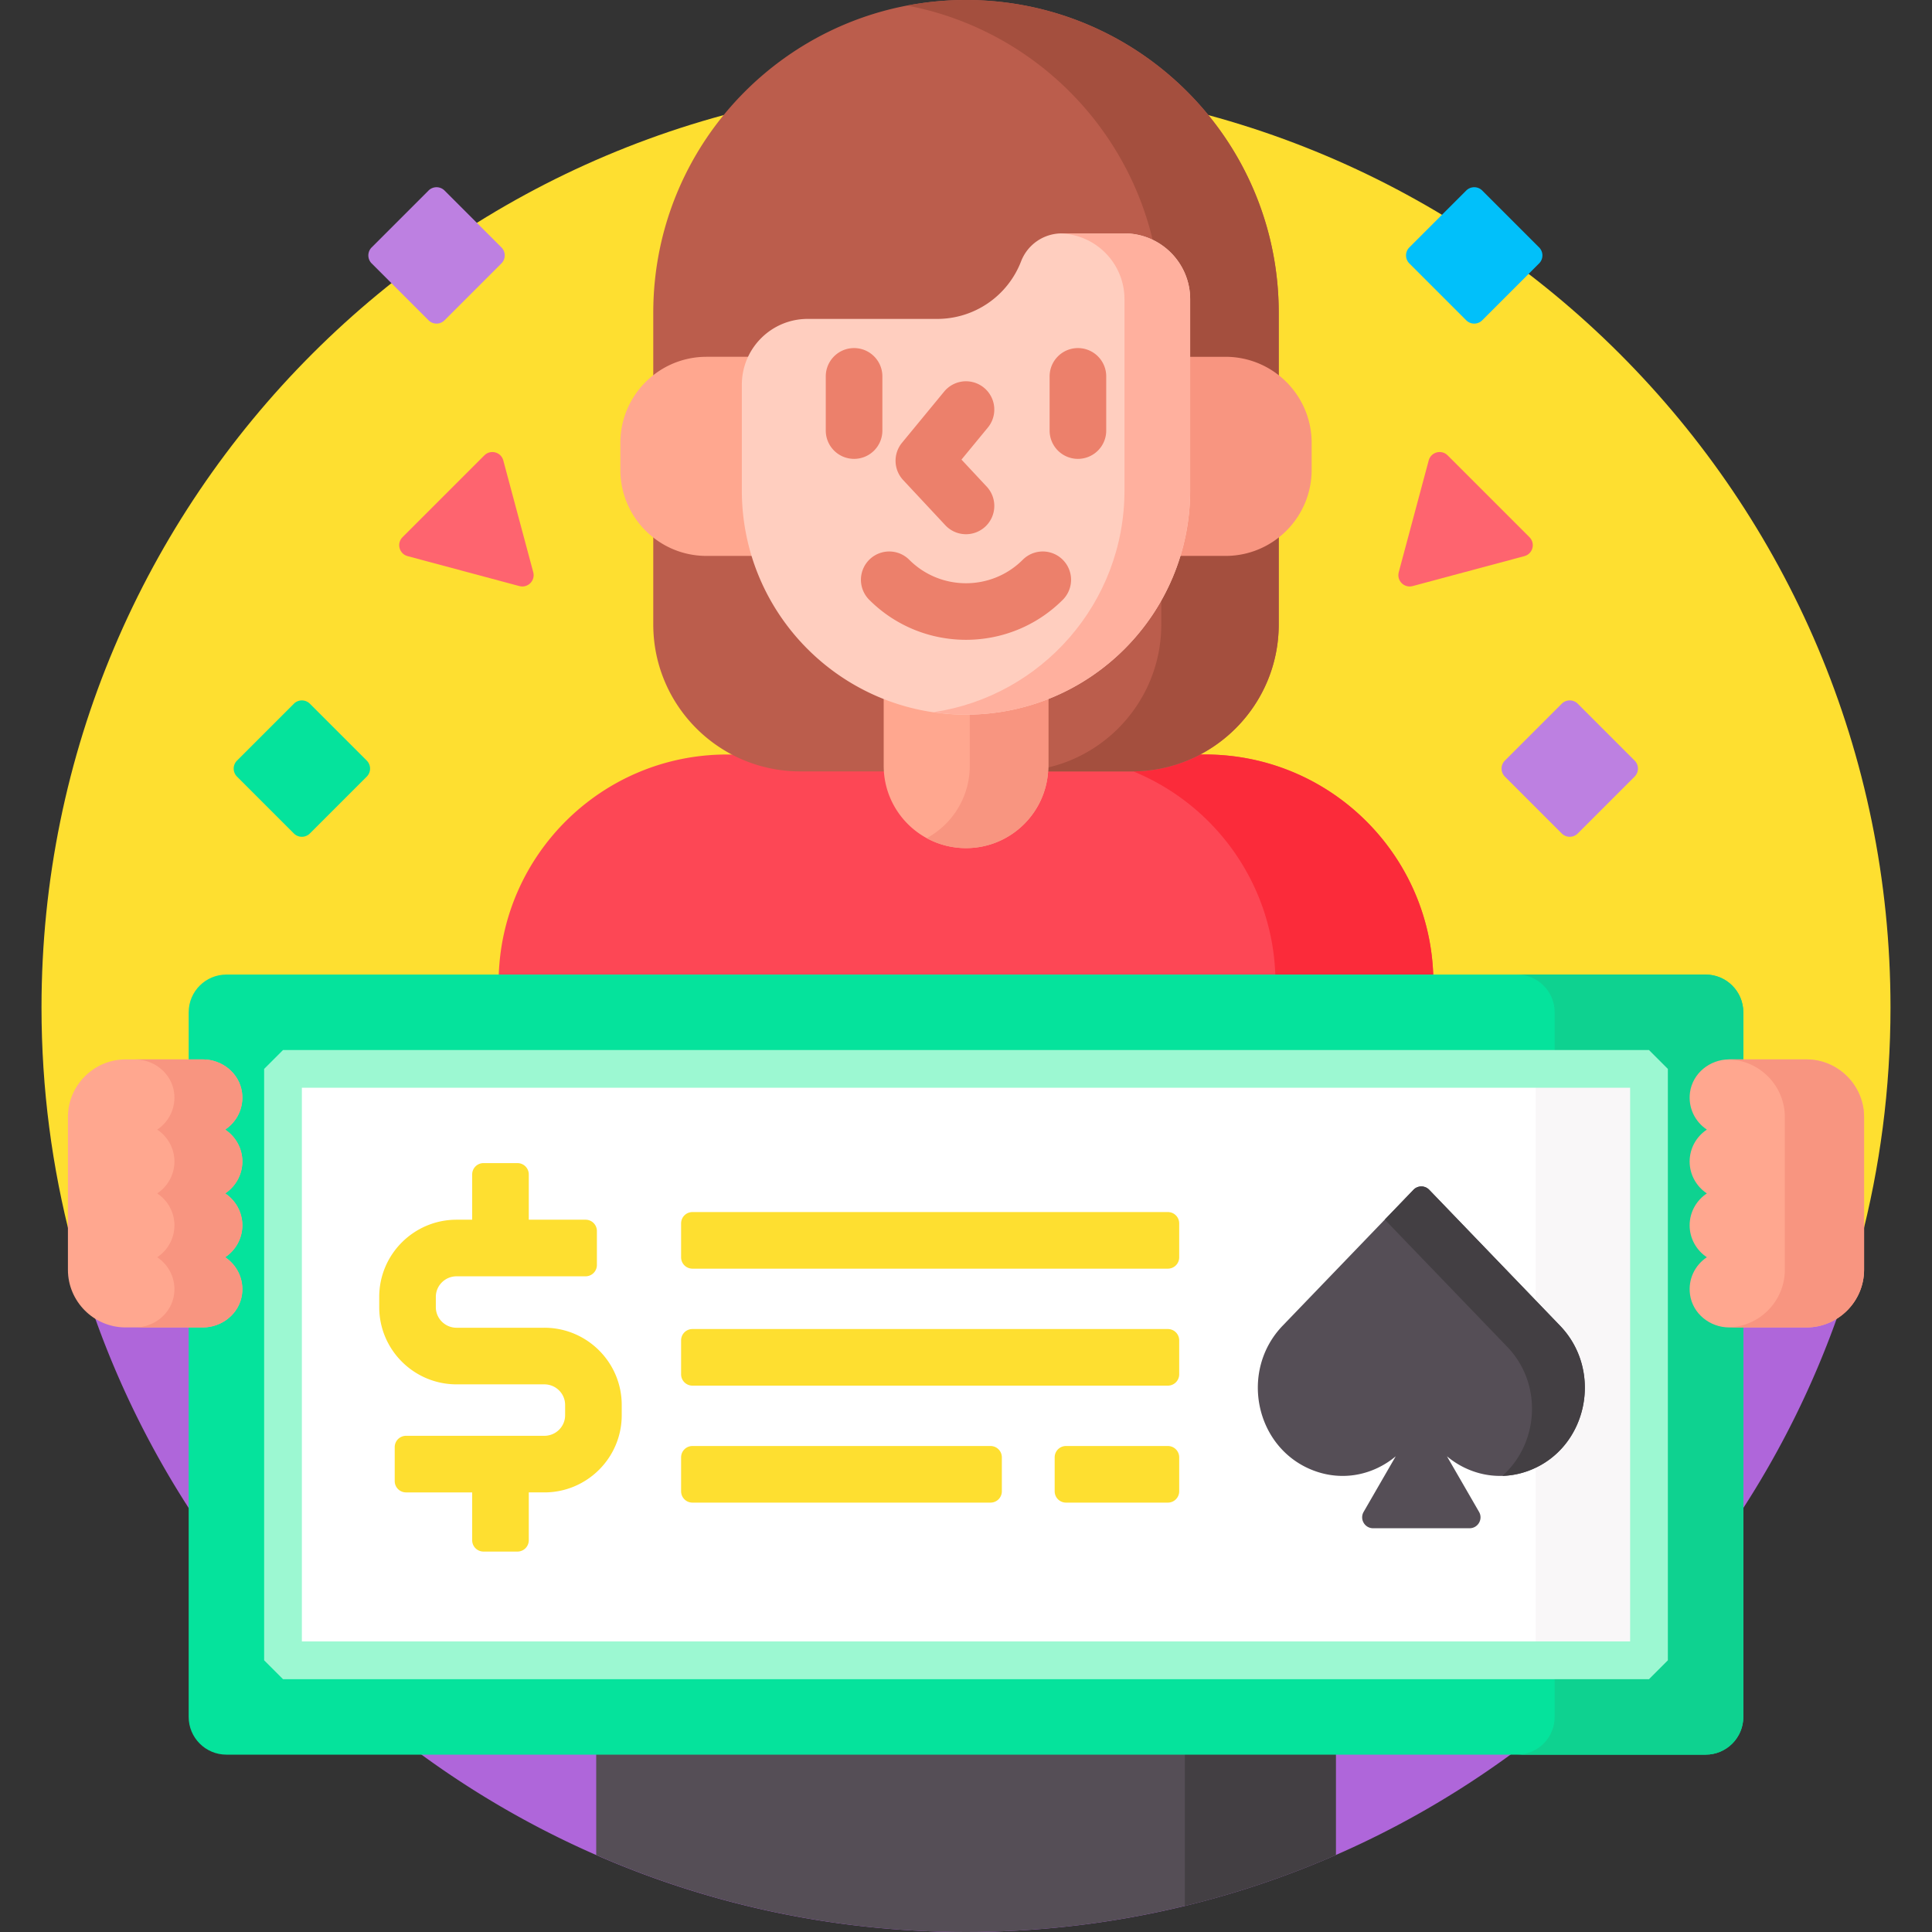
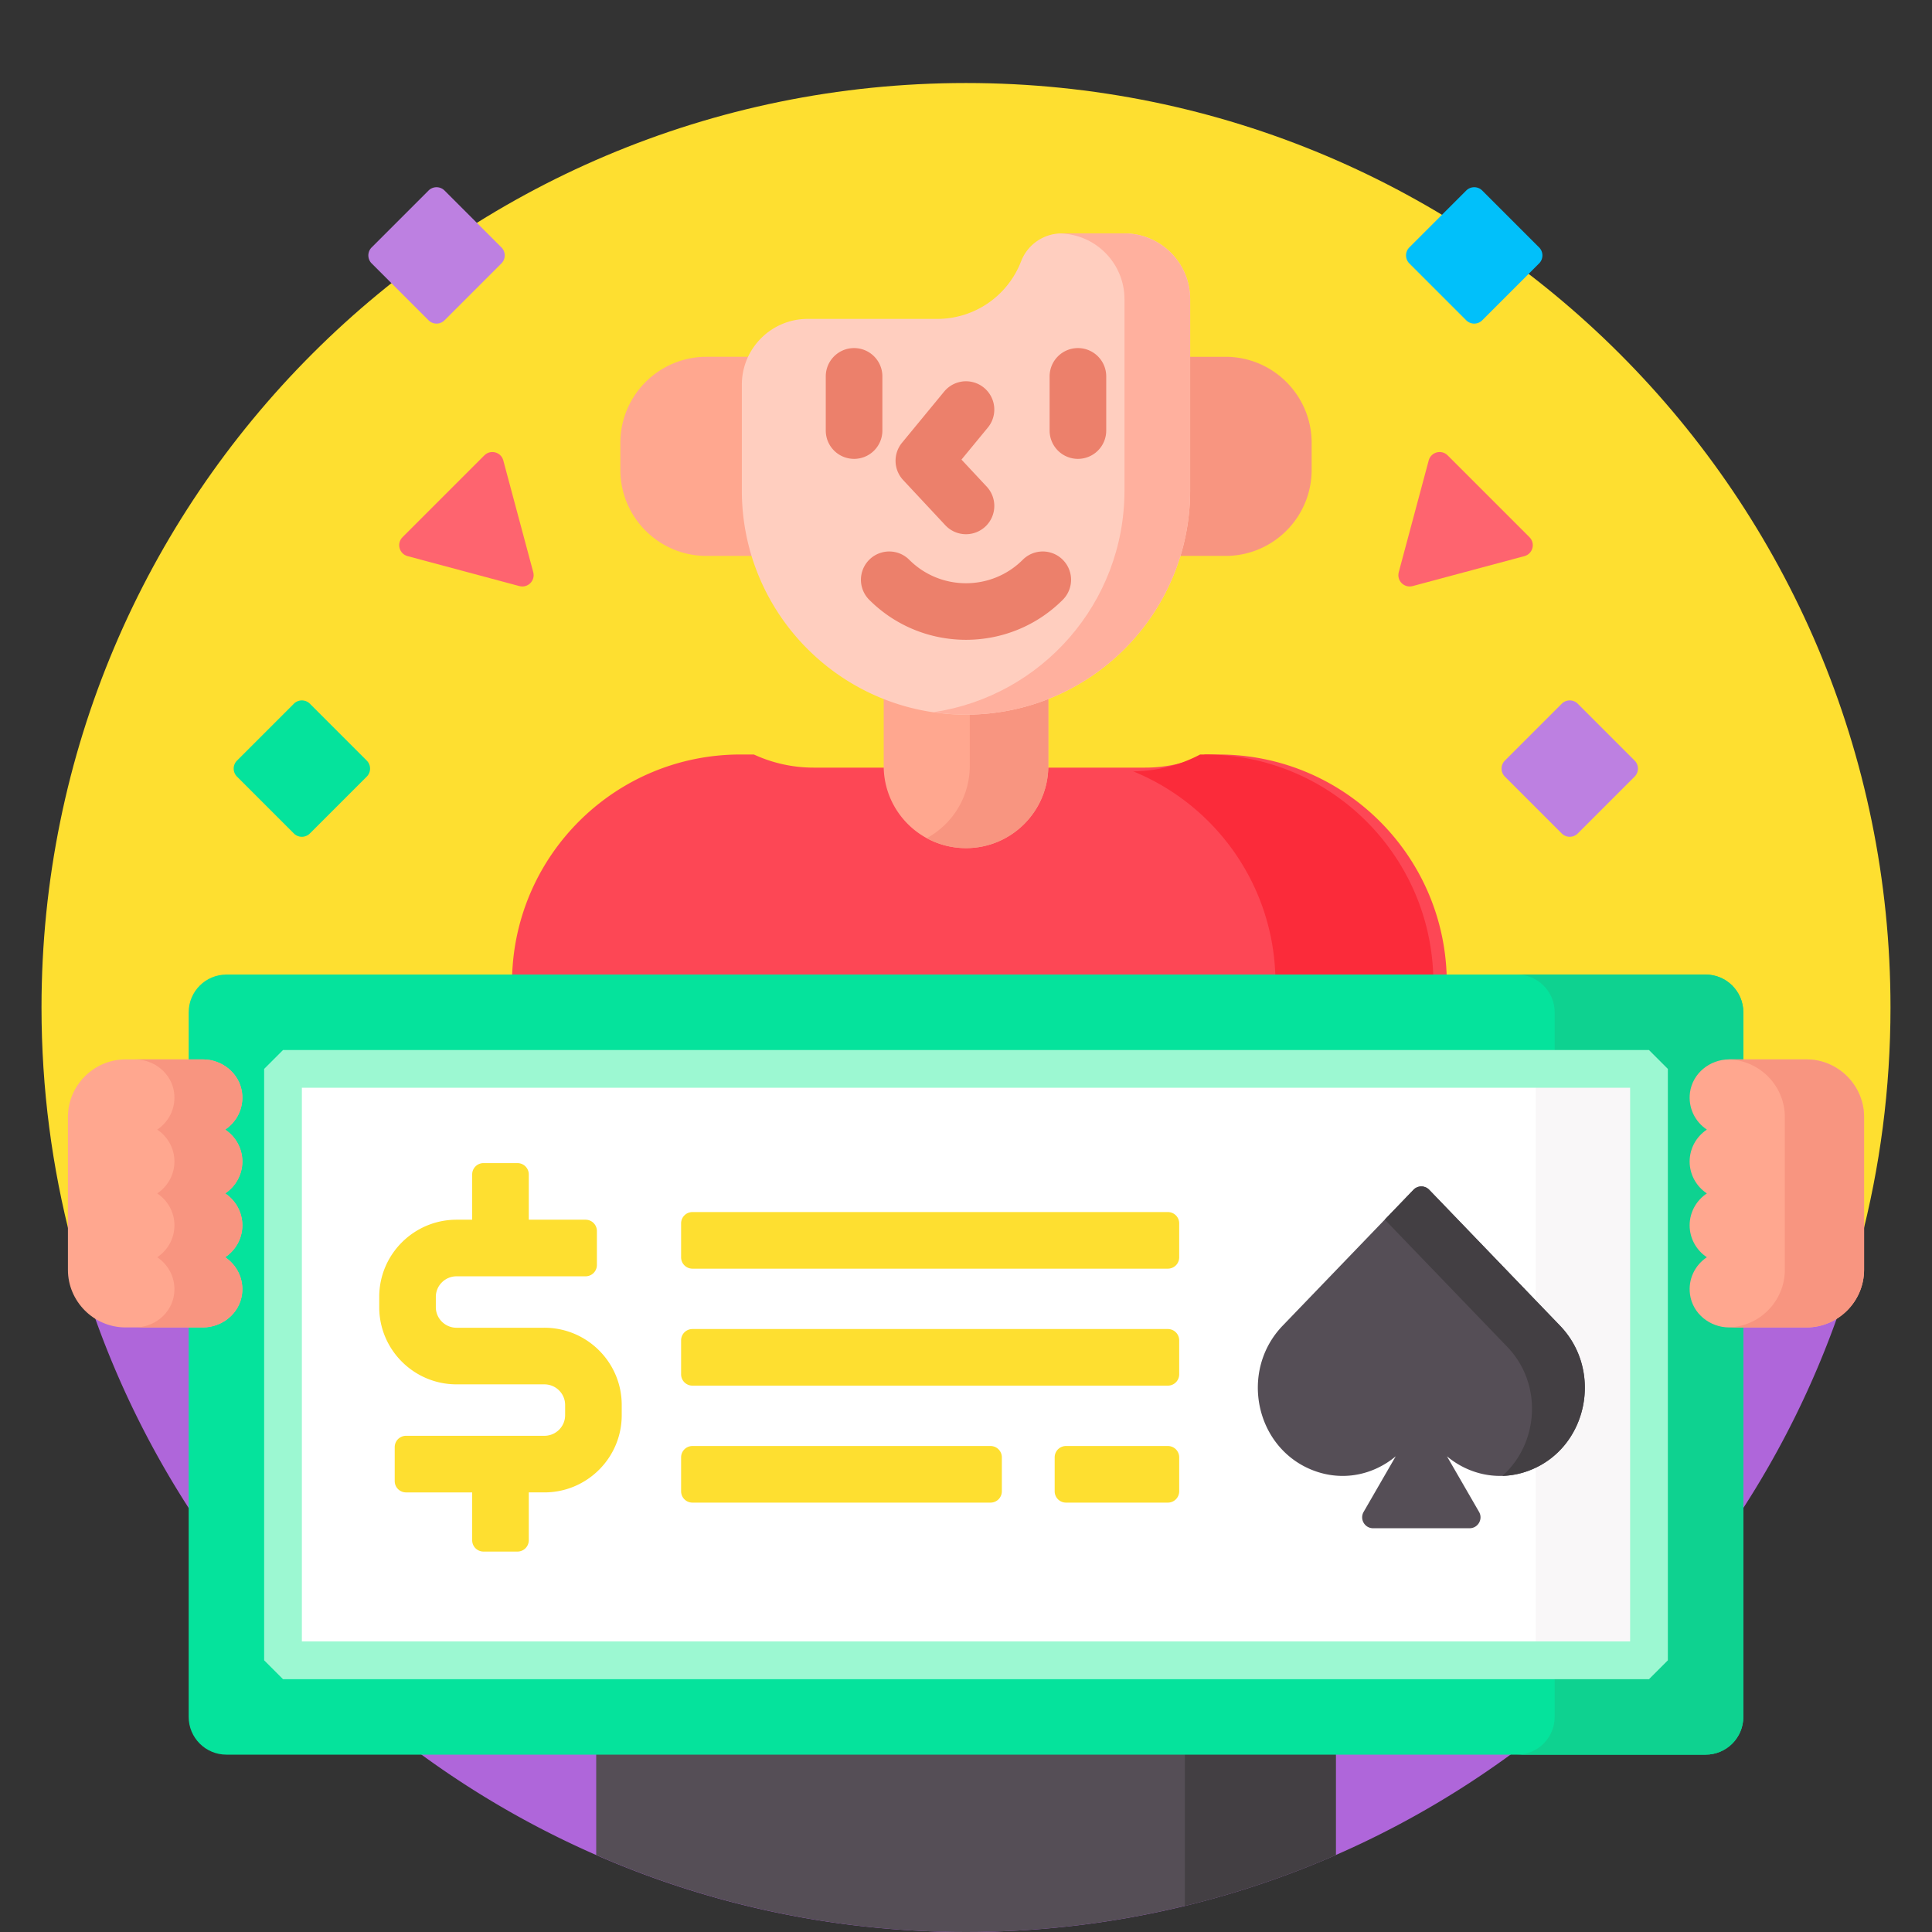
<svg xmlns="http://www.w3.org/2000/svg" height="512" width="512">
  <rect width="100%" height="100%" fill="#333333" stroke="none" />
  <path d="M19 296.028c0-7.873 6.405-14.277 14.277-14.277H51v-13.484c0-4.963 4.038-9 9-9h392c4.962 0 9 4.037 9 9v13.484h17.723c7.873 0 14.277 6.404 14.277 14.277v33.261c5.214-19.891 8-40.763 8-62.289 0-135.31-109.69-245-245-245S11 131.69 11 267c0 21.526 2.786 42.398 8 62.289z" fill="#fedf30" />
  <g fill="#af66da">
    <path d="M24.7 347.892A244.128 244.128 0 0 0 51 401.17v-50.387H33.277a14.183 14.183 0 0 1-8.577-2.891zM478.723 350.783H461v50.387a244.083 244.083 0 0 0 26.3-53.278 14.183 14.183 0 0 1-8.577 2.891zM110.347 464c40.713 30.157 91.095 48 145.653 48s104.94-17.843 145.653-48z" />
  </g>
-   <path d="M319.322 199.949h-3.554a37.713 37.713 0 0 1-15.844 3.479h-87.849a37.71 37.71 0 0 1-15.844-3.479h-3.554c-33.029 0-59.863 26.447-60.526 59.318h247.696c-.661-32.871-27.495-59.318-60.525-59.318z" fill="#fd4755" />
+   <path d="M319.322 199.949a37.713 37.713 0 0 1-15.844 3.479h-87.849a37.71 37.71 0 0 1-15.844-3.479h-3.554c-33.029 0-59.863 26.447-60.526 59.318h247.696c-.661-32.871-27.495-59.318-60.525-59.318z" fill="#fd4755" />
  <path d="M319.322 199.949h-1.266a38.764 38.764 0 0 1-17.74 4.469c21.75 8.872 37.183 30.024 37.683 54.849h41.848c-.661-32.871-27.495-59.318-60.525-59.318z" fill="#fb2b3a" />
  <path d="M158 464v27.594C188.013 504.708 221.153 512 256 512s67.987-7.292 98-20.406V464z" fill="#554e56" />
  <path d="M314 464v41.071a243.538 243.538 0 0 0 40-13.477V464z" fill="#433f43" />
  <g fill="#bb5d4c">
-     <path d="M187.229 95.558h11.666c2.502-5.897 8.35-10.044 15.149-10.044h34.33c10.19 0 19.497-6.39 23.157-15.899 1.558-4.045 5.516-6.763 9.85-6.763h16.575c9.069 0 16.448 7.379 16.448 16.448v16.258h10.368a21.733 21.733 0 0 1 14.106 5.188V82.877C338.877 37.105 301.772 0 256 0s-82.877 37.105-82.877 82.877v17.869a21.73 21.73 0 0 1 14.106-5.188zM324.771 146.326h-12.712c-7.089 24.271-29.529 42.058-56.059 42.058s-48.97-17.787-56.059-42.058h-12.712a21.733 21.733 0 0 1-14.106-5.188v24.337c0 21.513 17.44 38.953 38.953 38.953h87.849c21.513 0 38.953-17.44 38.953-38.953v-24.337a21.736 21.736 0 0 1-14.107 5.188z" />
-   </g>
-   <path d="M256 0c-5.322 0-10.519.521-15.562 1.48 32.452 6.168 58.186 31.246 65.32 63.345 5.143 2.784 8.645 8.228 8.645 14.475v16.258h10.368a21.733 21.733 0 0 1 14.106 5.188V82.877C338.877 37.105 301.772 0 256 0zM324.771 146.326h-12.712a58.08 58.08 0 0 1-4.305 10.662v8.487c0 21.513-17.44 38.953-38.953 38.953h31.123c21.513 0 38.953-17.44 38.953-38.953v-24.337a21.73 21.73 0 0 1-14.106 5.188z" fill="#a44f3e" />
+     </g>
  <path d="M256 188.384a58.078 58.078 0 0 1-21.81-4.24v18.807c0 12.045 9.765 21.81 21.81 21.81 12.045 0 21.81-9.764 21.81-21.81v-18.807a58.078 58.078 0 0 1-21.81 4.24z" fill="#ffa78f" />
  <path d="M257 188.359v14.591c0 8.277-4.611 15.478-11.405 19.172A21.709 21.709 0 0 0 256 224.759c12.045 0 21.81-9.764 21.81-21.81v-18.807a58.038 58.038 0 0 1-20.81 4.217z" fill="#f89580" />
  <path d="M197.596 129.98v-28.019c0-2.665.651-5.176 1.781-7.405h-12.149c-12.608 0-22.829 10.221-22.829 22.829v7.11c0 12.608 10.221 22.829 22.829 22.829h12.997a58.199 58.199 0 0 1-2.629-17.344z" fill="#ffa78f" />
  <path d="M324.772 94.557h-10.368v35.423a58.22 58.22 0 0 1-2.629 17.345h12.997c12.608 0 22.829-10.221 22.829-22.829v-7.11c0-12.608-10.221-22.829-22.829-22.829z" fill="#f89580" />
  <path d="M270.598 69.255a23.815 23.815 0 0 1-22.224 15.259h-34.33c-9.636 0-17.448 7.812-17.448 17.448v28.019c0 32.808 26.596 59.404 59.404 59.404 32.808 0 59.404-26.596 59.404-59.404V79.299c0-9.636-7.812-17.448-17.448-17.448h-16.575a11.557 11.557 0 0 0-10.783 7.404z" fill="#ffcebf" />
  <path d="M297.956 61.852h-16.575c-.158 0-.315.011-.472.018 9.47.192 17.091 7.914 17.091 17.43v50.681c0 29.808-21.956 54.483-50.577 58.747 2.802.416 5.659.657 8.577.657 32.808 0 59.404-26.596 59.404-59.404V79.299c0-9.636-7.812-17.447-17.448-17.447z" fill="#ffb09e" />
  <path d="M226.338 121.605a7.5 7.5 0 0 1-7.5-7.5v-14.36c0-4.143 3.358-7.5 7.5-7.5s7.5 3.357 7.5 7.5v14.36a7.5 7.5 0 0 1-7.5 7.5zM285.661 121.605a7.5 7.5 0 0 1-7.5-7.5v-14.36c0-4.143 3.358-7.5 7.5-7.5s7.5 3.357 7.5 7.5v14.36a7.5 7.5 0 0 1-7.5 7.5zM256.001 141.572c-2.006 0-4.007-.8-5.484-2.383l-11.168-11.967a7.5 7.5 0 0 1-.307-9.885l11.168-13.562a7.5 7.5 0 0 1 11.579 9.536l-6.987 8.485 6.681 7.158a7.5 7.5 0 0 1-5.482 12.618zM256 169.556c-9.288 0-18.575-3.535-25.646-10.604a7.5 7.5 0 0 1 10.607-10.607c8.293 8.293 21.786 8.293 30.079 0a7.5 7.5 0 0 1 10.607 10.607c-7.072 7.069-16.359 10.604-25.647 10.604z" fill="#ec806b" />
  <path d="M452 465H60c-5.523 0-10-4.477-10-10V268.267c0-5.523 4.477-10 10-10h392c5.523 0 10 4.477 10 10V455c0 5.523-4.477 10-10 10z" fill="#05e39c" />
  <path d="M452 258.267h-50c5.523 0 10 4.477 10 10V455c0 5.523-4.477 10-10 10h50c5.523 0 10-4.477 10-10V268.267c0-5.523-4.477-10-10-10z" fill="#0ed290" />
  <path d="M437 283.266v156.733H75V283.266z" fill="#fff" />
  <path d="M407 283.267h30V440h-30z" fill="#f9f7f8" />
  <path d="M437 445H75l-5-5V283.267l5-5h362l5 5V440zM80 435h352V288.267H80z" fill="#9cf8d2" />
  <path d="M144.262 351.868H121c-3.032 0-5.5-2.446-5.5-5.454v-2.729c0-3.005 2.467-5.45 5.5-5.45h34.184a3 3 0 0 0 3-3v-9a3 3 0 0 0-3-3h-15.052v-12.001a3 3 0 0 0-3-3h-9a3 3 0 0 0-3 3v12.001H121c-11.304 0-20.5 9.174-20.5 20.45v2.729c0 11.278 9.196 20.454 20.5 20.454h23.263c3.032 0 5.5 2.446 5.5 5.454v2.727c0 3.008-2.467 5.454-5.5 5.454h-36.658a3 3 0 0 0-3 3v9a3 3 0 0 0 3 3h17.527v12.679a3 3 0 0 0 3 3h9a3 3 0 0 0 3-3v-12.679h4.131c11.304 0 20.5-9.176 20.5-20.454v-2.727c-.001-11.278-9.197-20.454-20.501-20.454z" fill="#fedf30" />
  <path d="M64.228 307.811c0-3.521-1.82-6.635-4.563-8.456 3.1-2.059 5.021-5.768 4.468-9.851-.689-5.085-5.259-8.753-10.391-8.753H33.277c-8.403 0-15.277 6.875-15.277 15.277v40.478c0 8.403 6.875 15.277 15.277 15.277h20.465c5.132 0 9.702-3.668 10.391-8.753.553-4.082-1.368-7.792-4.468-9.851 2.743-1.821 4.563-4.935 4.563-8.456s-1.82-6.635-4.563-8.456c2.743-1.821 4.563-4.935 4.563-8.456z" fill="#ffa78f" />
  <path d="M64.228 324.724c0-3.521-1.82-6.635-4.563-8.456 2.743-1.822 4.563-4.935 4.563-8.456s-1.82-6.635-4.563-8.456c3.1-2.059 5.021-5.768 4.468-9.851-.689-5.085-5.259-8.753-10.391-8.753h-18c5.132 0 9.702 3.668 10.391 8.753.553 4.082-1.368 7.792-4.468 9.851 2.743 1.822 4.563 4.935 4.563 8.456s-1.82 6.635-4.563 8.456c2.743 1.822 4.563 4.935 4.563 8.456s-1.82 6.635-4.563 8.456c3.1 2.059 5.021 5.768 4.468 9.851-.689 5.085-5.259 8.753-10.391 8.753h18c5.132 0 9.702-3.668 10.391-8.753.553-4.082-1.368-7.792-4.468-9.851 2.743-1.822 4.563-4.935 4.563-8.456z" fill="#f89580" />
  <path d="M447.772 324.724c0 3.521 1.82 6.635 4.563 8.456-3.1 2.059-5.021 5.768-4.468 9.851.689 5.085 5.259 8.753 10.391 8.753h20.465c8.403 0 15.277-6.875 15.277-15.277v-40.478c0-8.403-6.875-15.277-15.277-15.277h-20.465c-5.132 0-9.702 3.668-10.391 8.753-.553 4.082 1.368 7.792 4.468 9.851-2.743 1.821-4.563 4.935-4.563 8.456s1.82 6.635 4.563 8.456c-2.743 1.821-4.563 4.935-4.563 8.456z" fill="#ffa78f" />
  <path d="M478.723 280.751h-20.465c-.096 0-.19.01-.286.013C466.26 280.9 473 287.71 473 296.029v40.478c0 8.318-6.741 15.129-15.028 15.265.096.003.19.013.286.013h20.465c8.403 0 15.277-6.875 15.277-15.277V296.03c0-8.404-6.875-15.279-15.277-15.279z" fill="#f89580" />
  <path d="m413.421 351.321-34.669-36.019a2.891 2.891 0 0 0-4.165 0l-34.669 36.019c-11.52 11.968-7.308 32.3 7.931 38.285 7.925 3.113 16.146 1.258 22.033-3.673l-8.504 14.73c-1.113 1.927.278 4.336 2.503 4.336h25.578c2.225 0 3.616-2.409 2.503-4.336l-8.504-14.73c5.887 4.931 14.108 6.785 22.033 3.673 15.238-5.985 19.45-26.317 7.93-38.285z" fill="#554e56" />
  <path d="m413.421 351.321-34.669-36.019a2.891 2.891 0 0 0-4.165 0l-7.605 7.901 32.44 33.703c9.608 9.982 8.265 25.775-1.283 34.217a21.746 21.746 0 0 0 7.353-1.516c15.237-5.986 19.449-26.317 7.929-38.286z" fill="#433f43" />
  <path d="M309.5 336.208h-126a3 3 0 0 1-3-3v-9a3 3 0 0 1 3-3h126a3 3 0 0 1 3 3v9a3 3 0 0 1-3 3zM309.5 367.208h-126a3 3 0 0 1-3-3v-9a3 3 0 0 1 3-3h126a3 3 0 0 1 3 3v9a3 3 0 0 1-3 3zM309.5 398.208h-27a3 3 0 0 1-3-3v-9a3 3 0 0 1 3-3h27a3 3 0 0 1 3 3v9a3 3 0 0 1-3 3zM262.5 398.208h-79a3 3 0 0 1-3-3v-9a3 3 0 0 1 3-3h79a3 3 0 0 1 3 3v9a3 3 0 0 1-3 3z" fill="#fedf30" />
  <path d="m141.317 151.643-7.938-29.624c-.598-2.231-3.386-2.978-5.019-1.345l-21.686 21.686c-1.633 1.633-.886 4.421 1.345 5.019l29.624 7.938c2.23.598 4.272-1.444 3.674-3.674zM370.683 151.643l7.938-29.624c.598-2.231 3.386-2.978 5.019-1.345l21.686 21.686c1.633 1.633.886 4.421-1.345 5.019l-29.624 7.938c-2.23.598-4.272-1.444-3.674-3.674z" fill="#fe646f" />
  <path d="m77.879 220.879-15.071-15.071a3 3 0 0 1 0-4.243l15.071-15.071a3 3 0 0 1 4.243 0l15.071 15.071a3 3 0 0 1 0 4.243l-15.071 15.071a3.001 3.001 0 0 1-4.243 0z" fill="#05e39c" />
  <path d="M113.565 84.879 98.494 69.808a3 3 0 0 1 0-4.243l15.071-15.071a3 3 0 0 1 4.243 0l15.071 15.071a3 3 0 0 1 0 4.243l-15.071 15.071a3.001 3.001 0 0 1-4.243 0z" fill="#bd80e1" />
  <path d="m388.565 84.879-15.071-15.071a3 3 0 0 1 0-4.243l15.071-15.071a3 3 0 0 1 4.243 0l15.071 15.071a3 3 0 0 1 0 4.243l-15.071 15.071a3.001 3.001 0 0 1-4.243 0z" fill="#01c0fa" />
  <path d="m413.879 220.879-15.071-15.071a3 3 0 0 1 0-4.243l15.071-15.071a3 3 0 0 1 4.243 0l15.071 15.071a3 3 0 0 1 0 4.243l-15.071 15.071a3.001 3.001 0 0 1-4.243 0z" fill="#bd80e1" />
</svg>